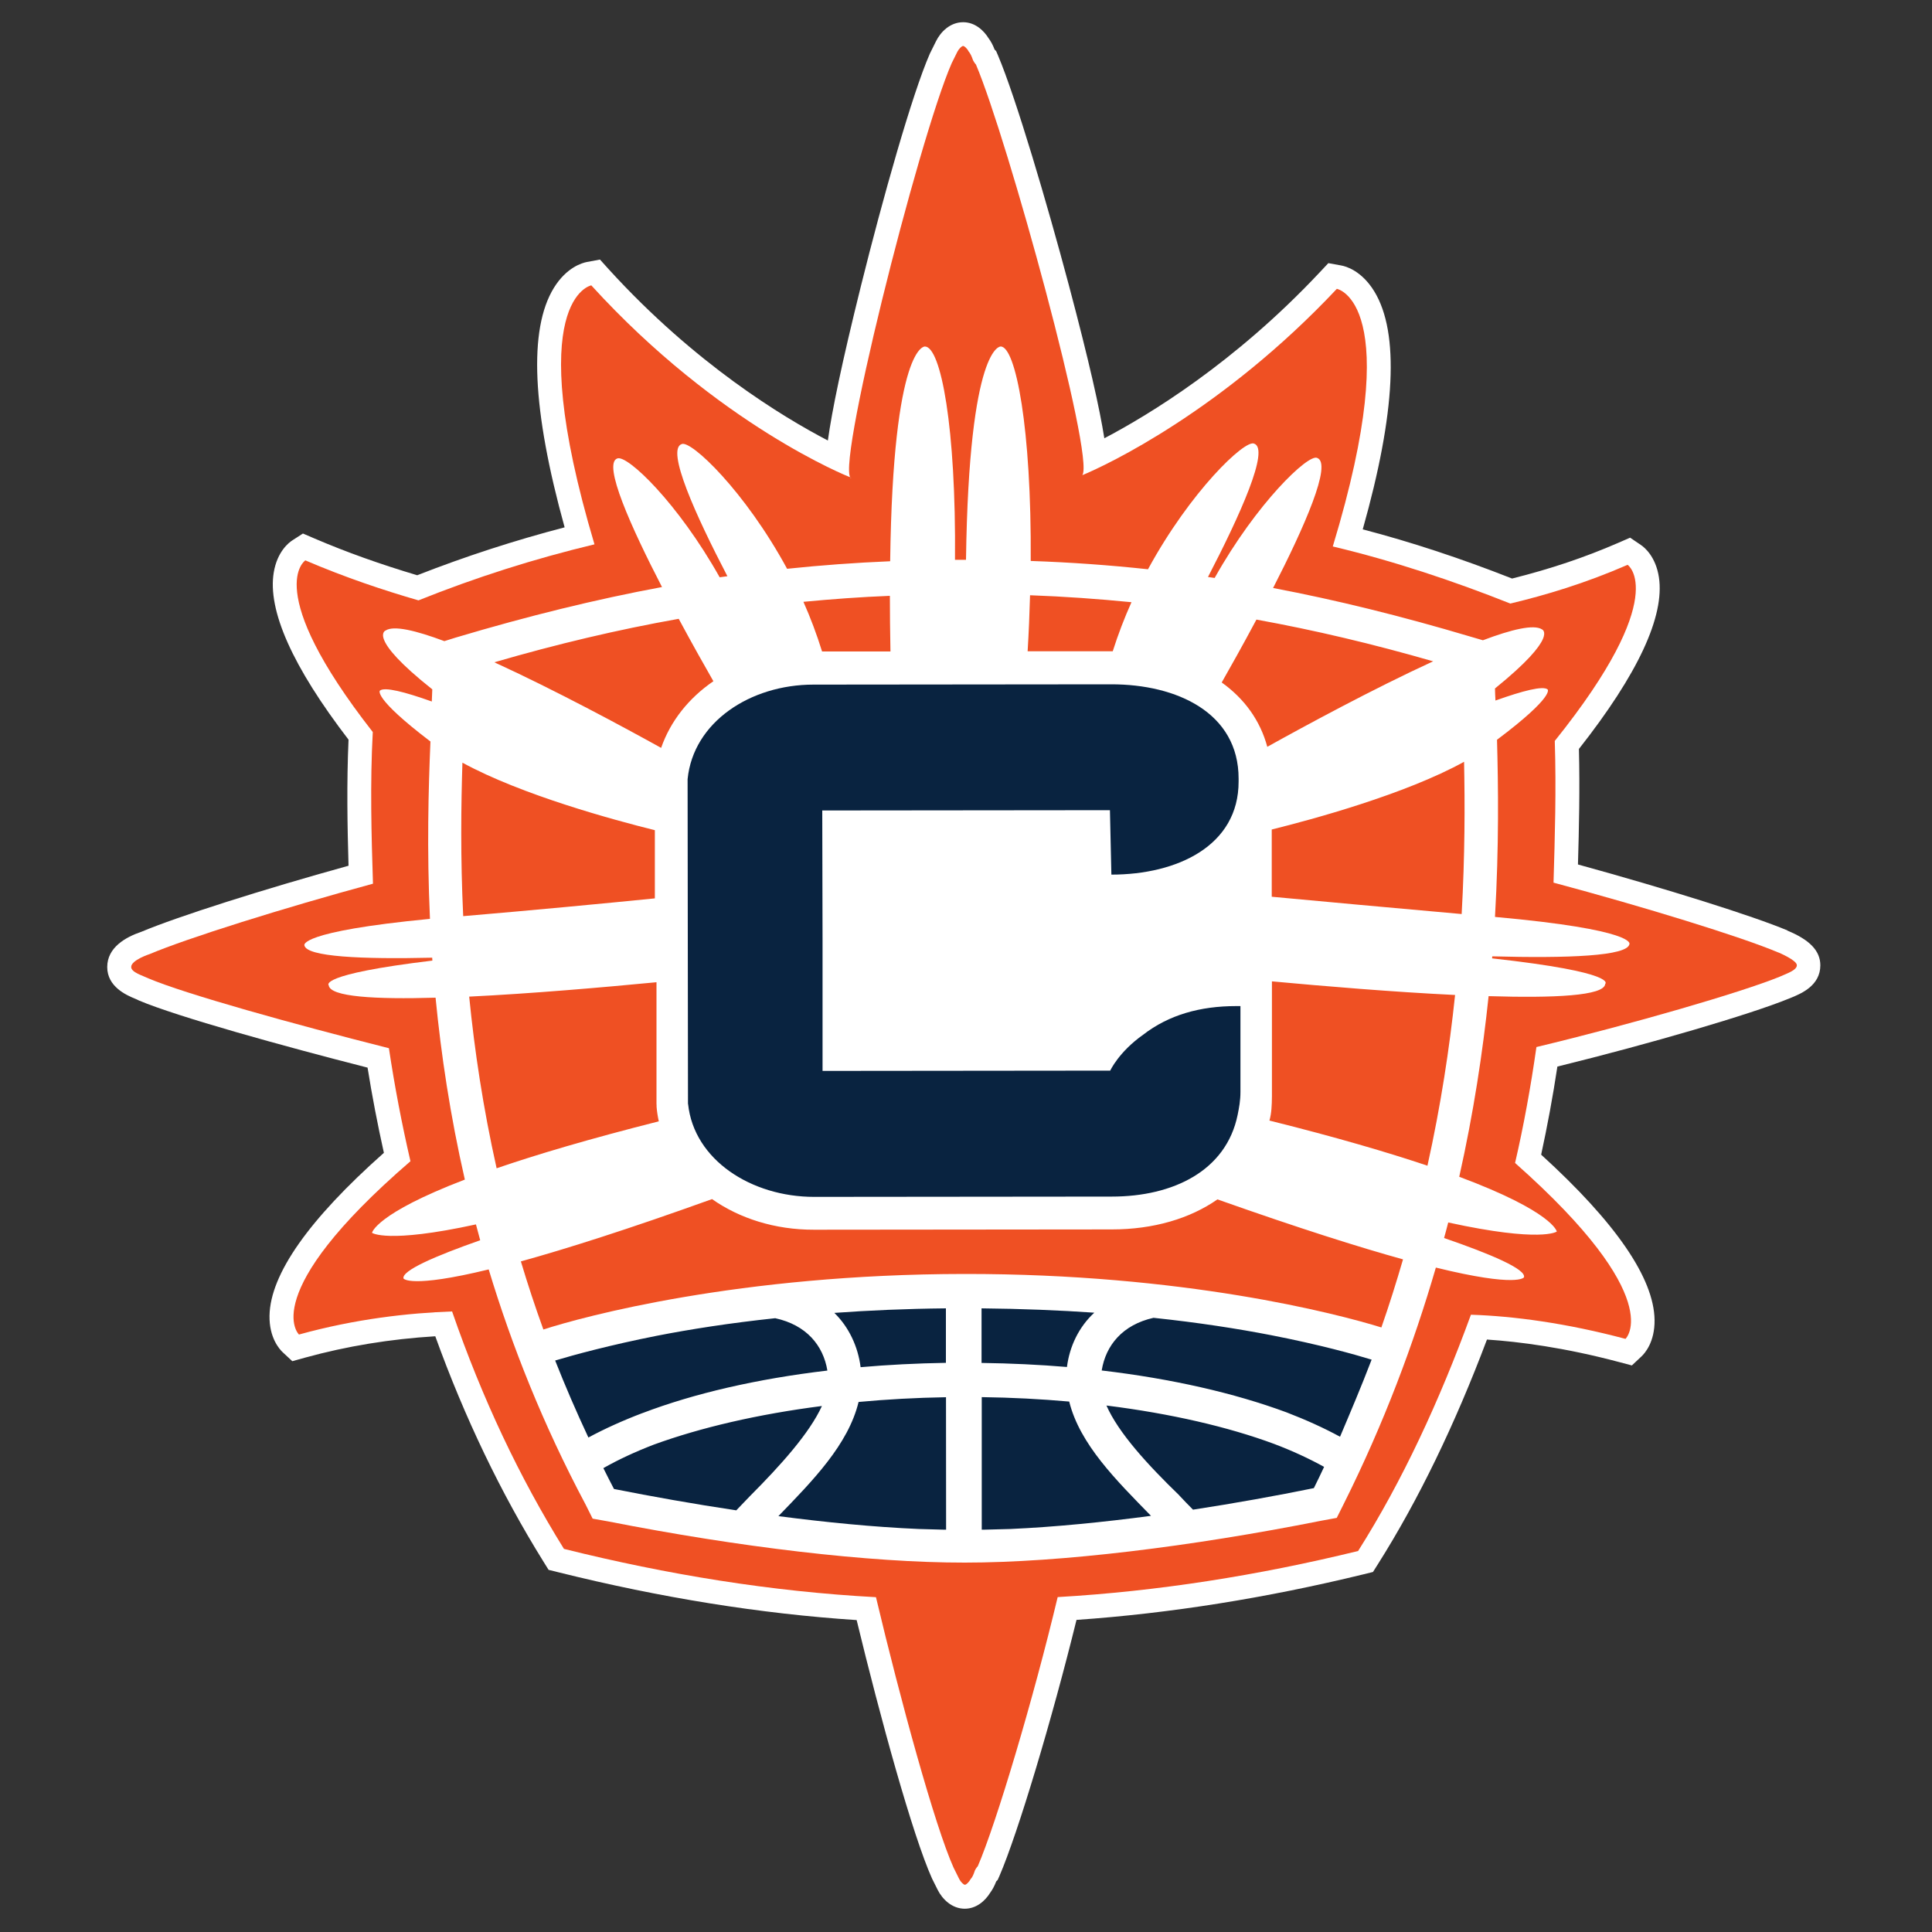
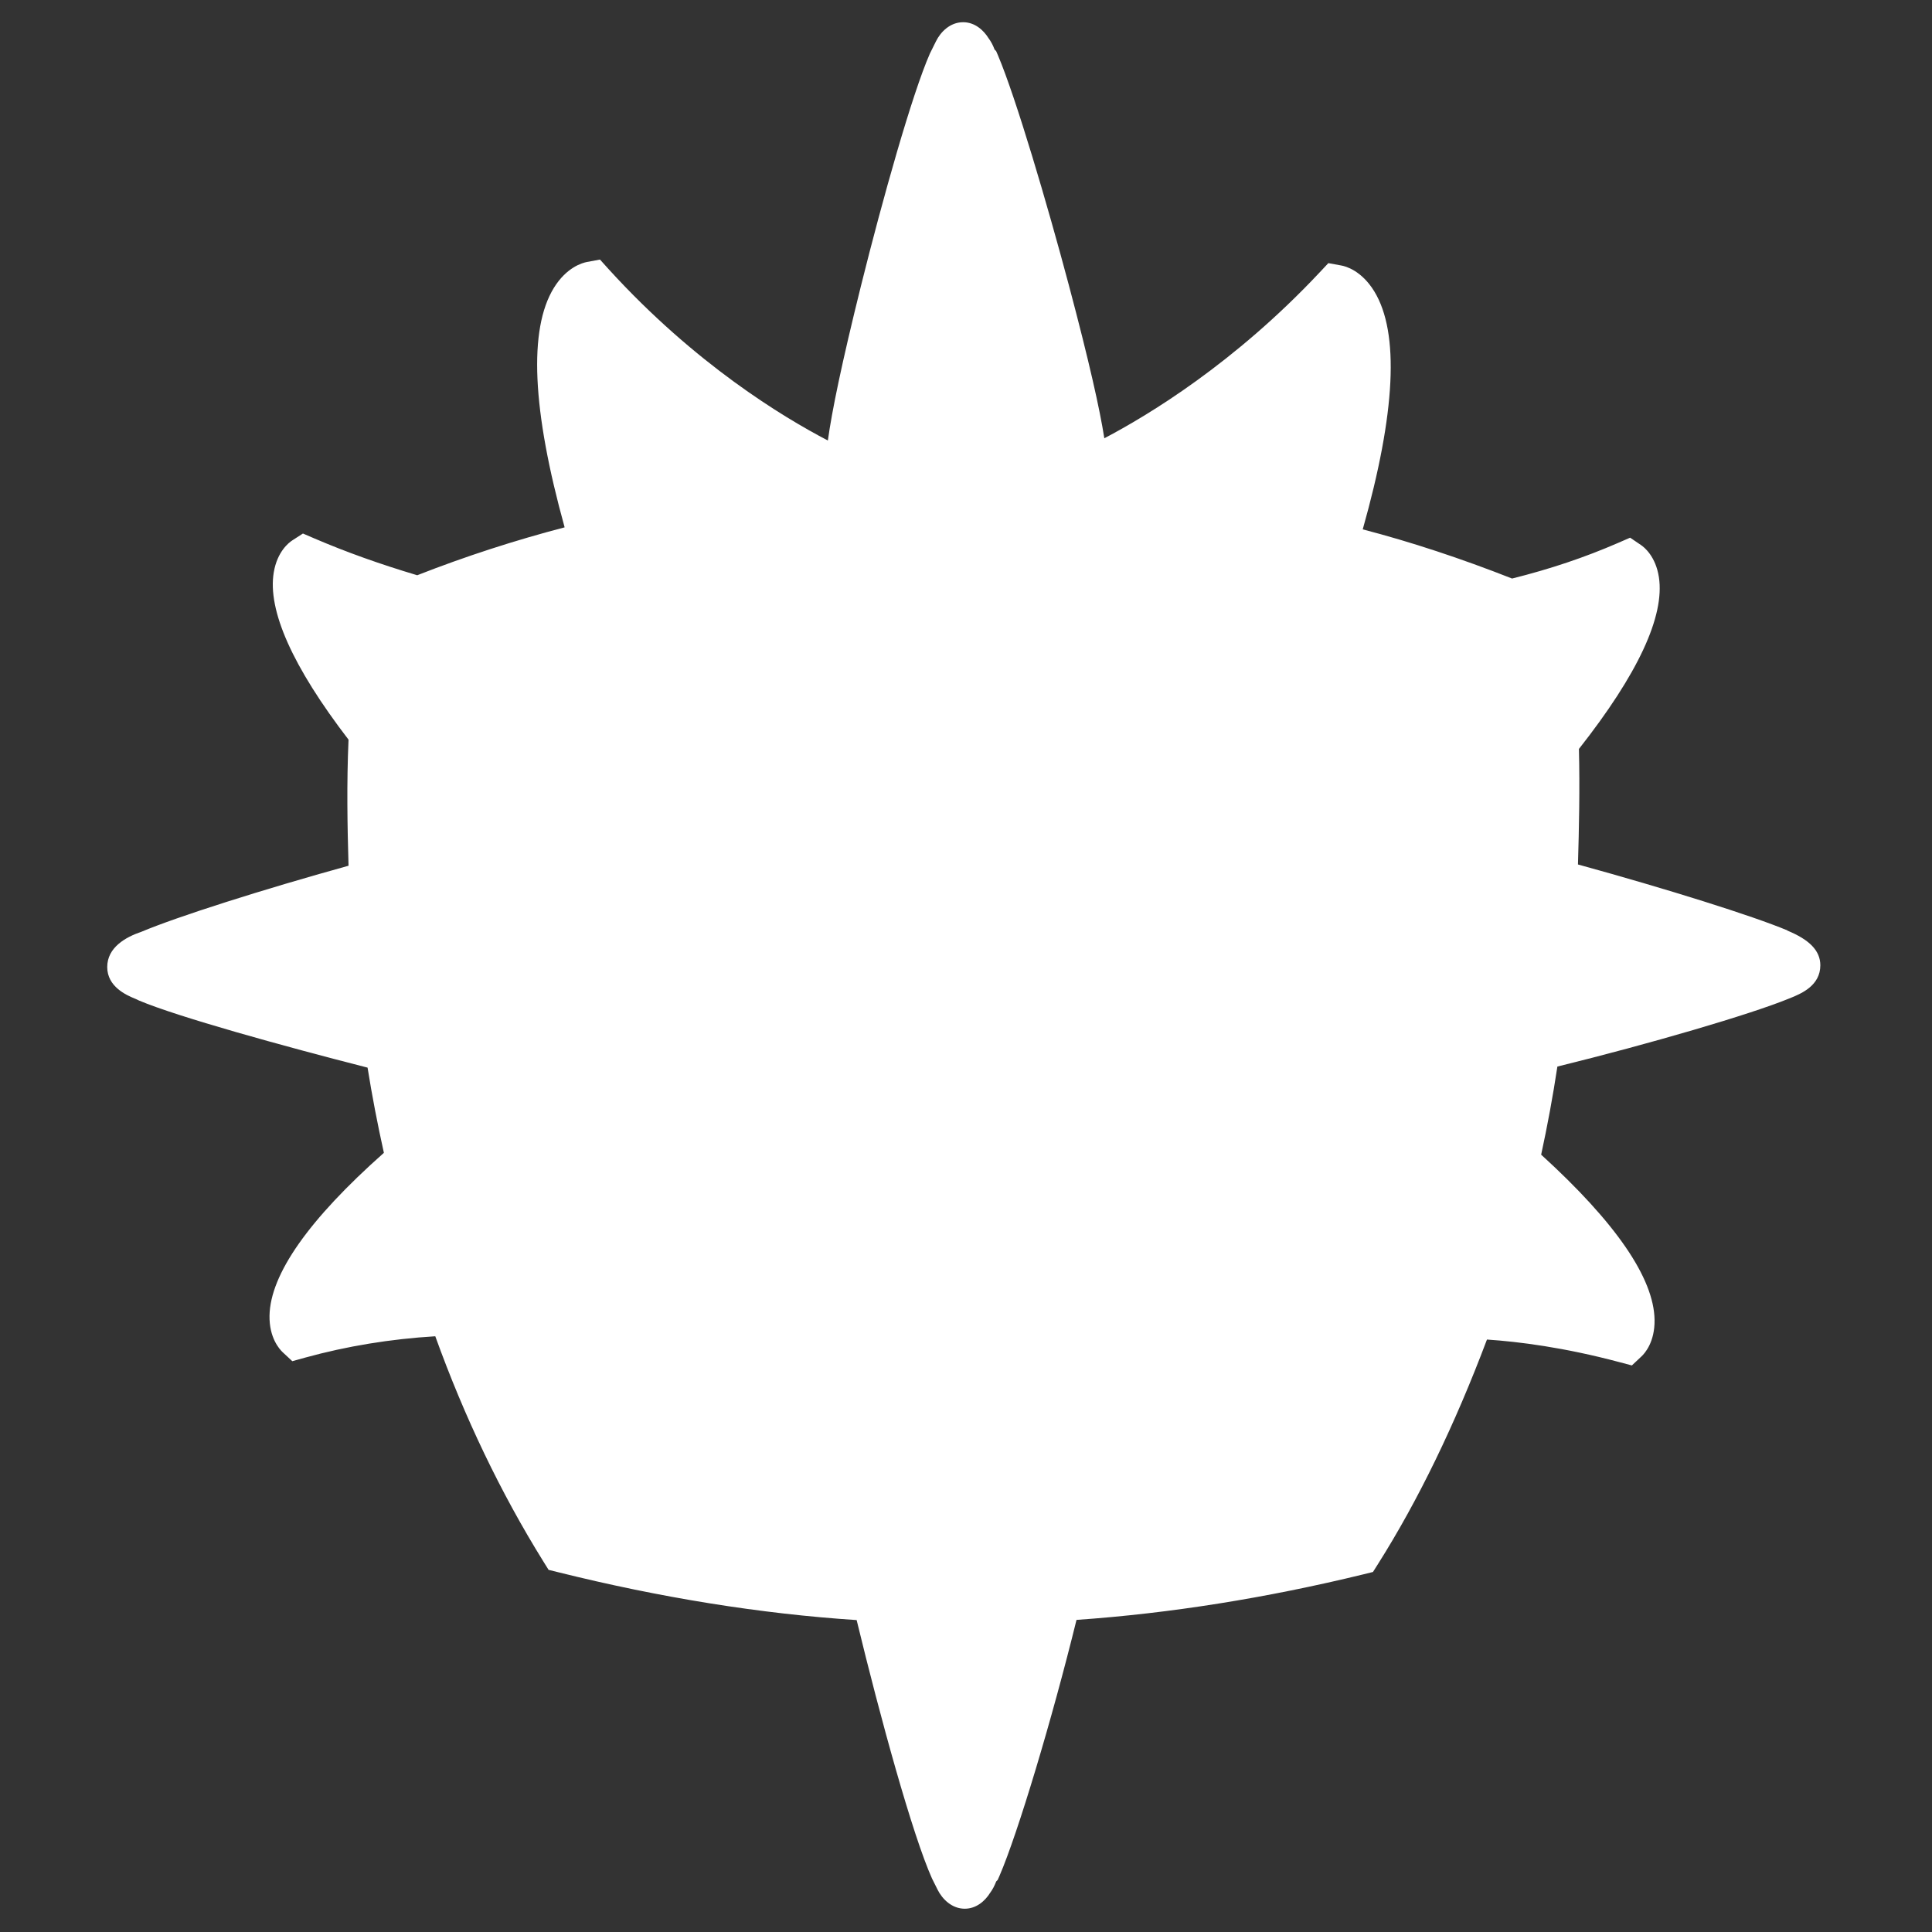
<svg xmlns="http://www.w3.org/2000/svg" id="Layer_1" viewBox="0 0 200 200">
  <rect x="0" y="0" width="200" height="200" fill="#333333" stroke="none" />
  <defs>
    <style>.cls-1{fill:#fff;}.cls-2{fill:#ef5023;}.cls-3{fill:#092340;}</style>
  </defs>
  <g id="Sun">
    <path class="cls-1" d="M185.04,96.32c-3.57-1.5-12.48-4.3-21.69-6.83.11-3.74.2-7.81.1-11.96,6.11-7.76,8.89-13.73,8.28-17.77-.33-2.15-1.5-3.1-1.86-3.34l-1.12-.76-1.24.54c-3.48,1.51-6.99,2.69-10.98,3.69-5.31-2.09-10.5-3.8-15.46-5.09,3.41-12.07,3.81-20.35,1.2-24.63-1.32-2.16-2.96-2.61-3.44-2.69l-1.32-.24-.92.98c-8.78,9.35-17.66,14.73-22.27,17.15-.47-2.99-1.54-7.82-3.67-15.84-2.23-8.38-5.48-19.41-7.34-23.8l-.19-.44-.16-.16c-.18-.48-.39-.86-.63-1.18-.52-.84-1.43-1.65-2.62-1.65h-.01c-1.35,0-2.33,1.01-2.8,1.96l-.64,1.29c-1.83,4.16-4.9,15.06-7.13,24.03-2.01,8.09-3.01,12.98-3.43,16.02-4.63-2.41-13.75-7.92-22.67-17.71l-.92-1.02-1.35.25c-.47.09-2.11.54-3.43,2.69-2.63,4.29-2.25,12.62,1.12,24.78-5.17,1.35-10.29,3.01-15.26,4.96-3.85-1.15-7.33-2.39-10.62-3.8l-1.21-.52-1.1.71c-.36.23-1.56,1.16-1.92,3.31-.66,3.93,1.94,9.76,7.74,17.32-.2,4.51-.12,8.96,0,13.05-8.92,2.47-17.69,5.26-21.45,6.84-1.63.55-3.53,1.62-3.53,3.65s1.98,2.9,2.82,3.25c.12.05.23.09.32.14l.14.07c4,1.69,14.9,4.71,23.67,6.95.47,2.94,1.03,5.85,1.69,8.82-7.78,6.9-11.76,12.57-11.84,16.85-.04,2.3,1.03,3.47,1.35,3.78l1.01.94,1.33-.37c4.31-1.19,8.84-1.93,13.47-2.21,3.03,8.4,6.79,16.24,11.2,23.33l.53.85.97.24c10.6,2.64,20.99,4.31,30.92,4.96,2.45,10.13,5.79,22.27,7.8,26.75l.59,1.18c.47.94,1.46,1.95,2.8,1.95,1.2,0,2.11-.81,2.63-1.65.24-.32.44-.7.63-1.18l.15-.15.19-.43c1.9-4.4,5.44-16.21,7.97-26.49,9.65-.67,19.63-2.26,29.72-4.72l.97-.24.53-.84c4.15-6.57,7.94-14.38,11.27-23.22,3.32.22,8.01.82,13.68,2.33l1.32.35,1-.94c.33-.31,1.38-1.47,1.35-3.77-.06-4.32-4.01-10.07-11.74-17.11.64-2.95,1.21-6.01,1.68-9.12,9.52-2.34,19.98-5.4,23.98-7.04l.32-.13c.95-.4,2.92-1.22,2.92-3.31,0-1.5-1.1-2.65-3.45-3.61" />
-     <path class="cls-2" d="M184.09,98.6c-3.85-1.63-13.93-4.73-23.27-7.23.14-4.74.29-9.63.13-14.67,12.13-15.12,7.54-18.23,7.54-18.23-4.44,1.93-8.44,3.12-12.14,4.01-5.93-2.36-12.15-4.43-18.38-5.91,7.68-25.34.42-26.67.42-26.67-11.84,12.6-23.83,18.25-26.35,19.29,1.33-1.78-7.74-34.81-11.01-42.51,0,0-.15-.15-.3-.44-.15-.44-.3-.74-.44-.89-.15-.3-.44-.59-.59-.59-.15,0-.44.3-.59.59-.15.3-.3.59-.59,1.19-3.4,7.71-12.4,43.42-10.32,42.97h-.15c0-.15-.15-.15-.15-.15,0,0-13.49-5.32-26.69-19.82,0,0-7.26,1.34.33,26.81-6.22,1.49-12.29,3.42-18.22,5.8-3.56-1.03-7.56-2.36-11.71-4.14,0,0-4.59,2.97,6.98,17.77-.29,5.33-.14,10.67.02,15.7-9.33,2.53-19.25,5.65-23.1,7.28,0,0-1.93.62-1.93,1.34,0,.56,1.19.89,1.78,1.18,3.85,1.63,14.97,4.72,24.9,7.23.6,4,1.34,7.85,2.23,11.7-15.98,13.79-11.54,17.94-11.54,17.94,5.92-1.64,11.41-2.23,15.85-2.39,3.12,9.03,6.98,17.18,11.58,24.58,10.67,2.66,21.49,4.42,32.3,5,2.53,10.66,6.1,23.7,8.03,27.99l.59,1.19c.15.3.45.59.59.59s.44-.3.59-.59c.15-.15.3-.44.44-.89.15-.3.3-.44.3-.44,1.92-4.45,5.76-17.34,8.27-27.86,10.37-.6,20.74-2.24,31.1-4.77,4.59-7.26,8.43-15.56,11.68-24.46,4.44.14,9.93.88,16,2.5,0,0,4.44-4.15-11.43-18.21.89-3.85,1.62-7.85,2.21-12,9.92-2.38,21.18-5.65,25.18-7.28.7-.32,1.78-.66,1.78-1.19s-1.93-1.33-1.93-1.33" />
-     <path class="cls-1" d="M154.76,94.93c.42-7.32.34-13.58.21-18.35,6.03-4.53,5.24-5.21,5.24-5.21-.47-.4-2.55.13-5.4,1.15-.03-.44-.04-.85-.05-1.25,6.72-5.44,4.86-6.12,4.86-6.12-.83-.54-3.13,0-6.11,1.13l-1.3-.38c-7.16-2.13-13.87-3.79-20.42-5.03,3.21-6.26,6.17-12.93,4.55-13.47-.93-.41-6.26,4.68-10.6,12.43-.23-.03-.46-.06-.69-.1,3.29-6.34,6.43-13.26,4.77-13.81-.96-.42-6.58,4.92-10.98,13.01-4.01-.43-8.04-.72-12.14-.86.09-13.77-1.56-22.2-3.11-22.2,0,0-3.28-.22-3.59,22.08-.08,0-.16,0-.24,0-.3,0-.6,0-.9,0,.12-13.7-1.46-22.08-3.12-22.08,0,0-3.3-.22-3.59,22.23-3.6.15-7.14.41-10.67.78-4.36-8.04-9.95-13.34-10.91-12.91-1.65.55,1.45,7.38,4.73,13.68-.27.04-.53.07-.8.11-4.31-7.68-9.57-12.72-10.6-12.3-1.53.54,1.42,7.1,4.63,13.31-6.83,1.27-13.84,2.99-21.35,5.23l-1.18.37c-2.97-1.11-5.25-1.65-6.08-1.1,0,0-1.99.68,4.83,6.09-.02.4-.03.82-.05,1.26-2.83-1.01-4.89-1.53-5.37-1.13,0,0-.79.69,5.23,5.27-.21,4.91-.38,11.15-.05,18.36-13.7,1.32-13,2.74-13,2.74.21,1.19,5.93,1.45,13.23,1.28,0,.1.01.2.02.3-11.99,1.44-10.73,2.56-10.73,2.56.14,1.2,4.82,1.46,11.06,1.28.57,5.86,1.51,12.19,3.03,18.83-9.27,3.55-9.61,5.51-9.61,5.51,0,0,1.53,1.14,10.76-.87.14.55.29,1.09.44,1.64-4.67,1.64-8.15,3.15-7.94,3.96,0,0,.65,1.05,8.82-.94,2.38,7.87,5.62,16.05,10.02,24.32l.74,1.48,1.63.29c13.48,2.65,26.97,4.27,36.89,4.26,9.93,0,23.4-1.65,36.88-4.33l1.63-.3.74-1.48c4.15-8.31,7.22-16.53,9.52-24.43,8.51,2.09,9.12,1.01,9.12,1.01.26-.83-3.41-2.4-8.27-4.07.14-.53.3-1.07.43-1.61,9.66,2.11,11.24.94,11.24.94,0,0-.35-2.03-10.1-5.67,1.48-6.61,2.43-12.89,3.04-18.7,6.76.21,11.97-.03,12.07-1.26,0,0,1.48-1.19-11.71-2.65,0-.07.01-.14.02-.21,7.79.21,14.04-.02,14.2-1.28,0,0,.74-1.48-13.92-2.8M130.07,64.14c6.01,1.09,12.05,2.52,18.29,4.32-6.23,2.86-13.38,6.74-17.17,8.85-.73-2.71-2.36-4.98-4.72-6.66.8-1.41,2.14-3.78,3.59-6.5M106.63,61.62c3.58.13,7.06.38,10.5.72-.73,1.62-1.38,3.32-1.94,5.08-.06,0-.11,0-.17,0h-8.64c.12-2,.2-3.94.25-5.79M92.12,61.68c0,1.79.02,3.71.06,5.76h-7.08c-.55-1.77-1.2-3.5-1.93-5.14,2.94-.28,5.91-.5,8.95-.62M70.26,64.06c1.43,2.66,2.76,5.01,3.59,6.46-2.54,1.74-4.44,4.11-5.41,6.9-3.77-2.09-10.99-5.99-17.27-8.86,6.49-1.89,12.79-3.38,19.09-4.5M47.95,94.83c-.29-6.09-.22-11.47-.08-15.88,6.12,3.35,15.73,5.95,19.92,6.99v7.06c-5.29.53-12.55,1.22-19.84,1.84M48.56,103.17c6.42-.31,13.76-.95,19.4-1.49v12.6s.01.15.01.15v.15c.04.51.12,1.01.23,1.5-7.2,1.82-12.66,3.44-16.79,4.86-1.4-6.25-2.29-12.22-2.84-17.77M143.01,137.42c-4.65-1.44-20.49-5.57-43.18-5.54-23.34.02-39.52,4.43-43.58,5.75-.86-2.37-1.63-4.72-2.33-7.05,4.62-1.28,11-3.29,19.79-6.45,2.83,1.99,6.5,3.18,10.56,3.17l30.81-.03c4.35,0,8.11-1.13,10.95-3.11,8.45,2.99,14.66,4.95,19.21,6.21-.68,2.33-1.41,4.67-2.24,7.05M147.76,120.67c-4.08-1.37-9.41-2.94-16.35-4.67.22-.74.25-1.59.26-2.53h0v-3.11s0-6.22,0-6.22v-2.55c5.4.5,12.56,1.1,18.96,1.41-.58,5.51-1.48,11.44-2.86,17.67M151.3,94.62c-7.31-.65-14.51-1.31-19.65-1.79v-6.96c4.2-1.04,13.85-3.66,19.91-7.01.09,4.39.09,9.72-.25,15.77" />
-     <path class="cls-3" d="M97.92,141.08v-5.64c-4.1.04-7.96.21-11.55.47,1.51,1.47,2.45,3.49,2.72,5.62,2.85-.25,5.8-.4,8.83-.45ZM113.3,135.89c-3.62-.25-7.53-.41-11.69-.45v5.65c3.03.04,5.98.18,8.84.42.27-2.13,1.23-4.15,2.84-5.63ZM114.04,141.87c7.23.85,13.75,2.34,19.15,4.34,2,.77,3.86,1.61,5.53,2.52,1.15-2.72,2.14-5.04,3.27-7.98-1.76-.54-5.31-1.54-10.44-2.54-3.41-.66-7.48-1.3-12.14-1.79-3.21.72-4.94,2.85-5.36,5.44ZM110.69,145.09c-2.92-.26-5.95-.42-9.06-.46v13.72c.12,0,.23,0,.33,0,.88-.02,1.76-.05,2.65-.07,4.67-.21,9.62-.71,14.54-1.36-3.59-3.68-7.36-7.4-8.46-11.81ZM122.08,154.81c.47.5.94.99,1.42,1.47,4.37-.67,8.63-1.44,12.51-2.23.37-.73.71-1.46,1.06-2.2-1.52-.84-3.25-1.65-5.21-2.39-4.73-1.75-10.67-3.13-17.32-3.96,1.24,2.82,4.23,6.1,7.55,9.31ZM95.1,158.28c.84.03,1.69.05,2.53.07h.31s-.01-13.71-.01-13.71c-3.11.05-6.14.22-9.05.49-1.07,4.41-4.73,8.13-8.3,11.82,4.92.64,9.87,1.13,14.53,1.33ZM85.08,145.55c-6.64.85-12.58,2.24-17.38,3.99-1.98.76-3.73,1.58-5.24,2.44.36.72.72,1.44,1.1,2.16,3.94.78,8.25,1.55,12.66,2.21.48-.49.95-.98,1.42-1.48,3.2-3.21,6.15-6.5,7.44-9.31ZM66.52,146.28c5.32-2.03,11.84-3.54,19.13-4.4-.43-2.6-2.17-4.72-5.4-5.42-4.72.5-8.84,1.15-12.26,1.82-4.81.95-8.63,1.99-10.52,2.56,1.04,2.64,2.19,5.3,3.44,7.97,1.69-.91,3.57-1.76,5.6-2.53ZM71.23,114.28c.6,5.78,6.53,9.62,13.05,9.62l30.81-.03c6.37,0,11.85-2.68,13.03-8.46.15-.74.29-1.48.29-2.37v-8.89h-.45c-3.7,0-6.96.9-9.63,2.97-2.52,1.78-3.4,3.71-3.4,3.71l-29.78.03v-13.48s-.03-13.48-.03-13.48l29.78-.03.15,6.67c6.81,0,13.18-2.98,13.17-9.64v-.3c0-6.81-6.38-9.77-13.2-9.76l-30.81.03c-6.52,0-12.44,3.86-13.03,9.79l.02,16.74.02,16.89Z" />
  </g>
</svg>